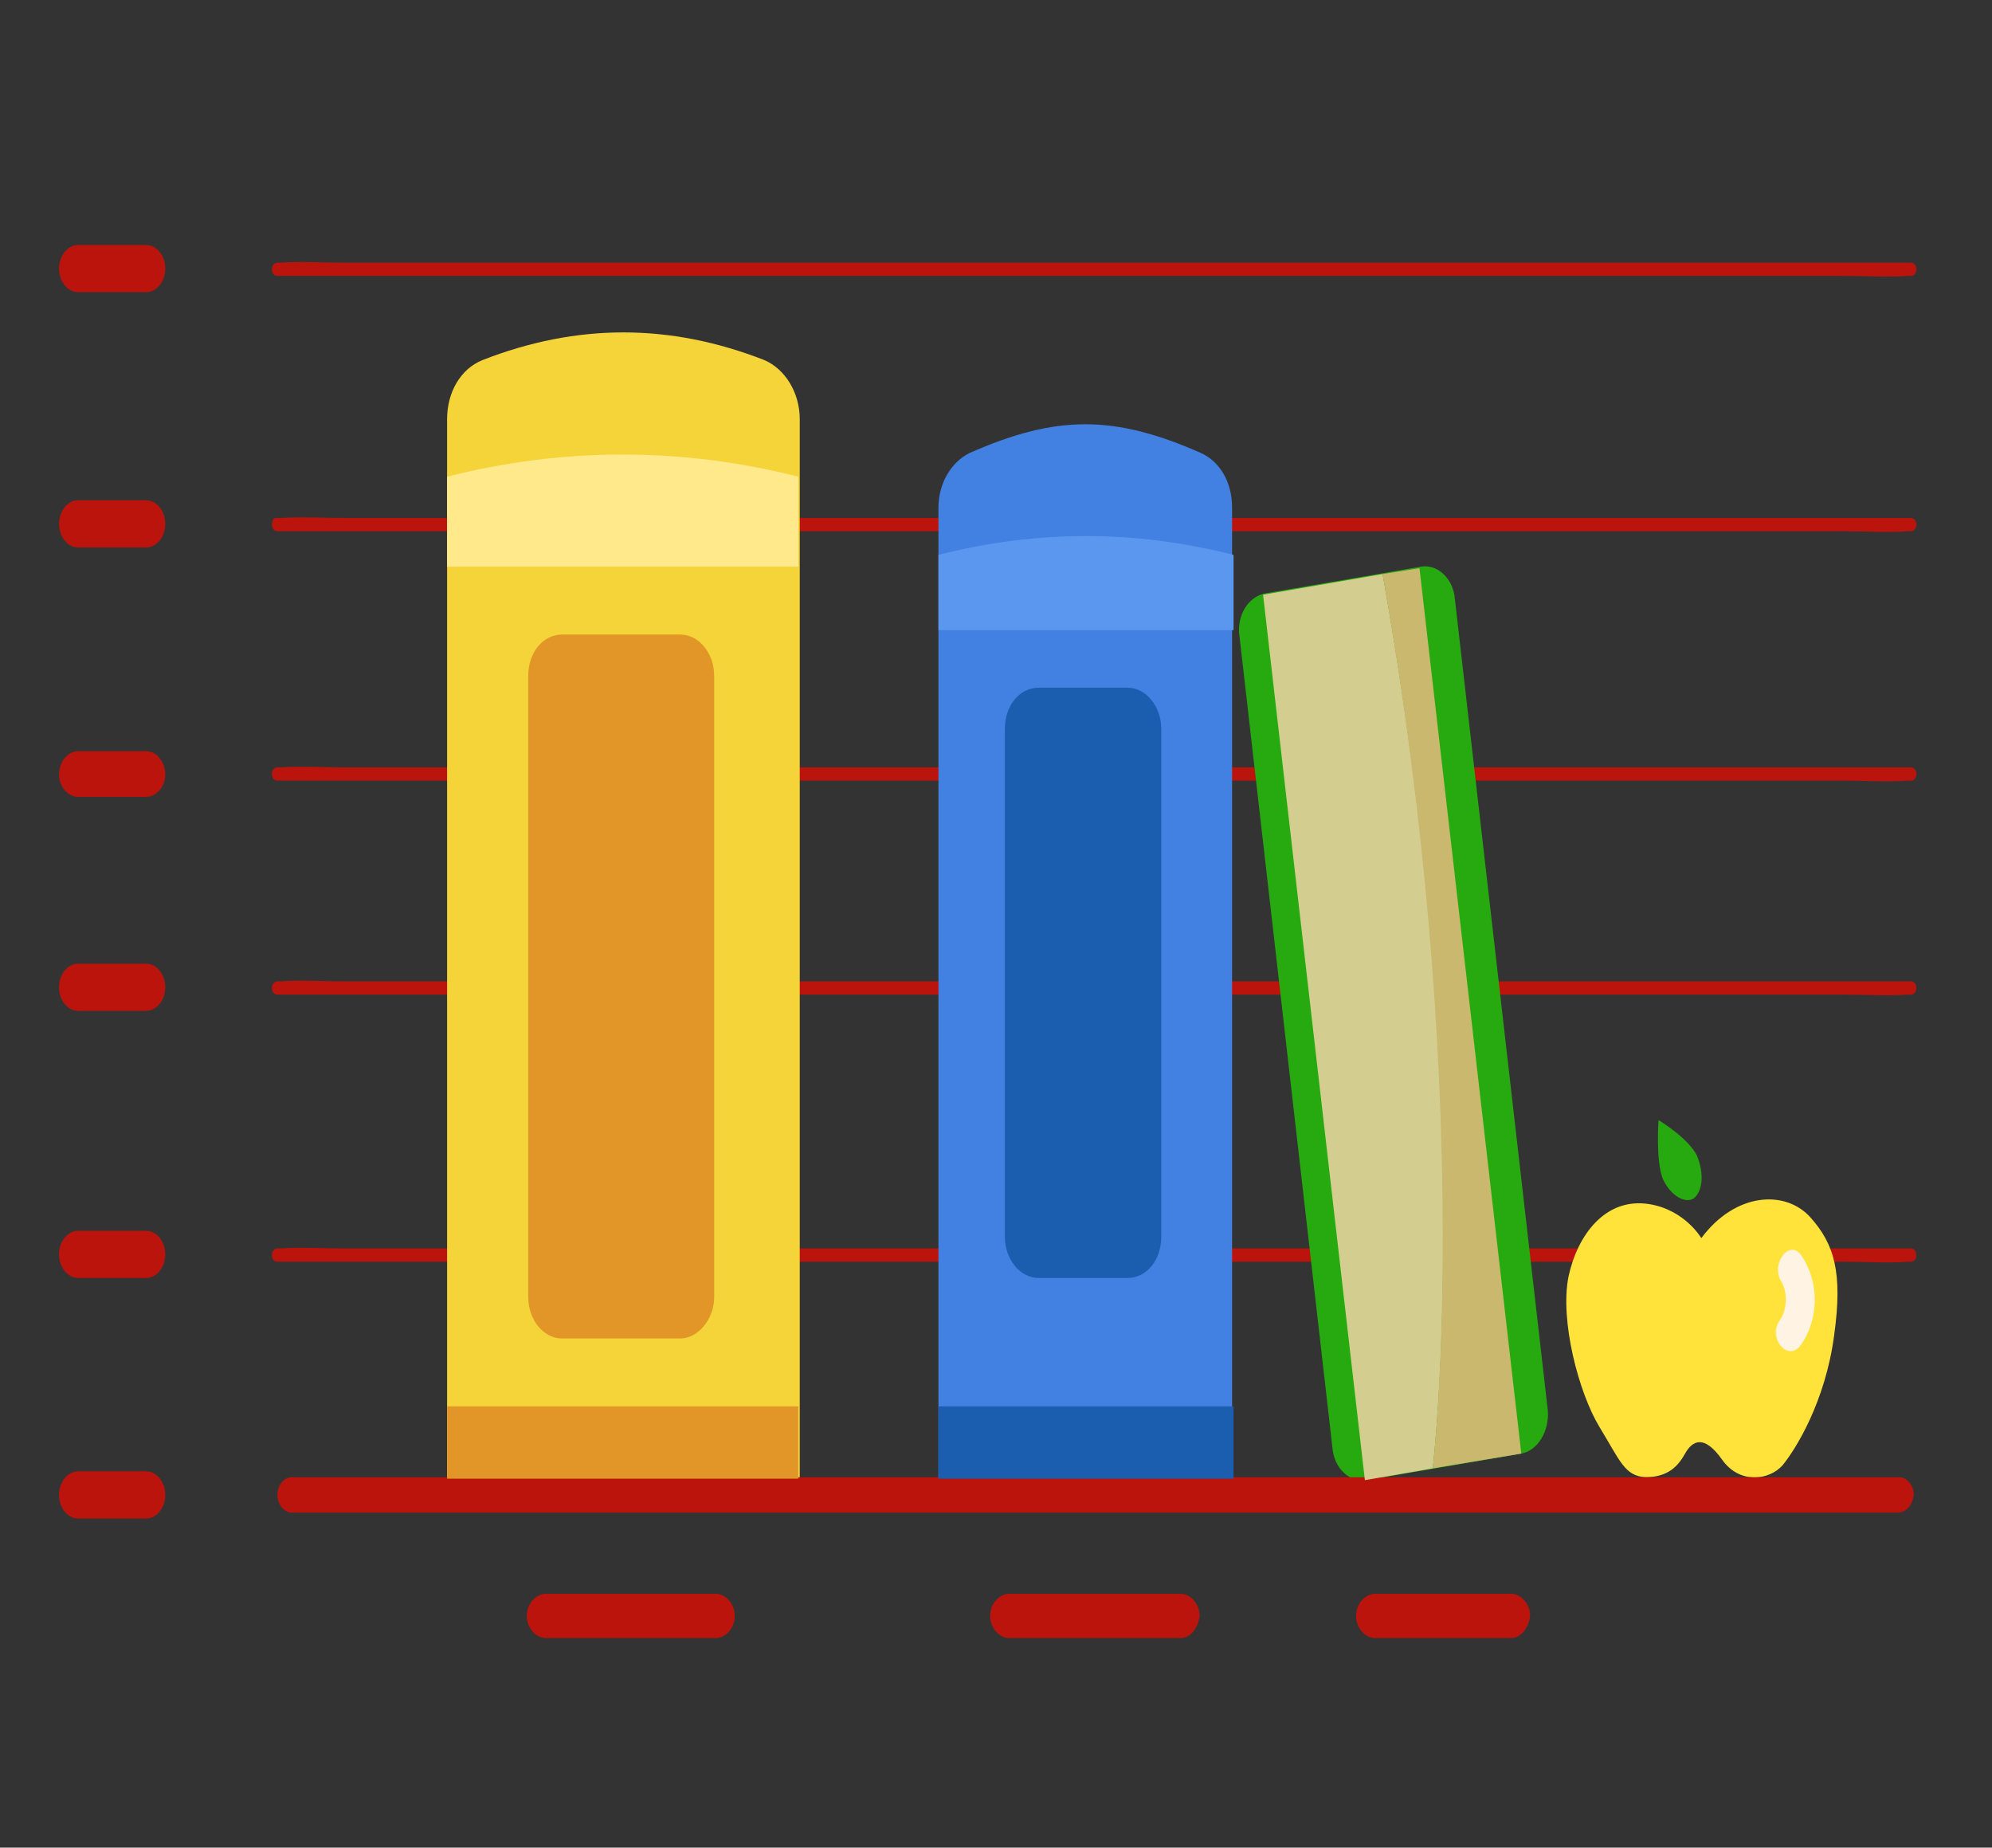
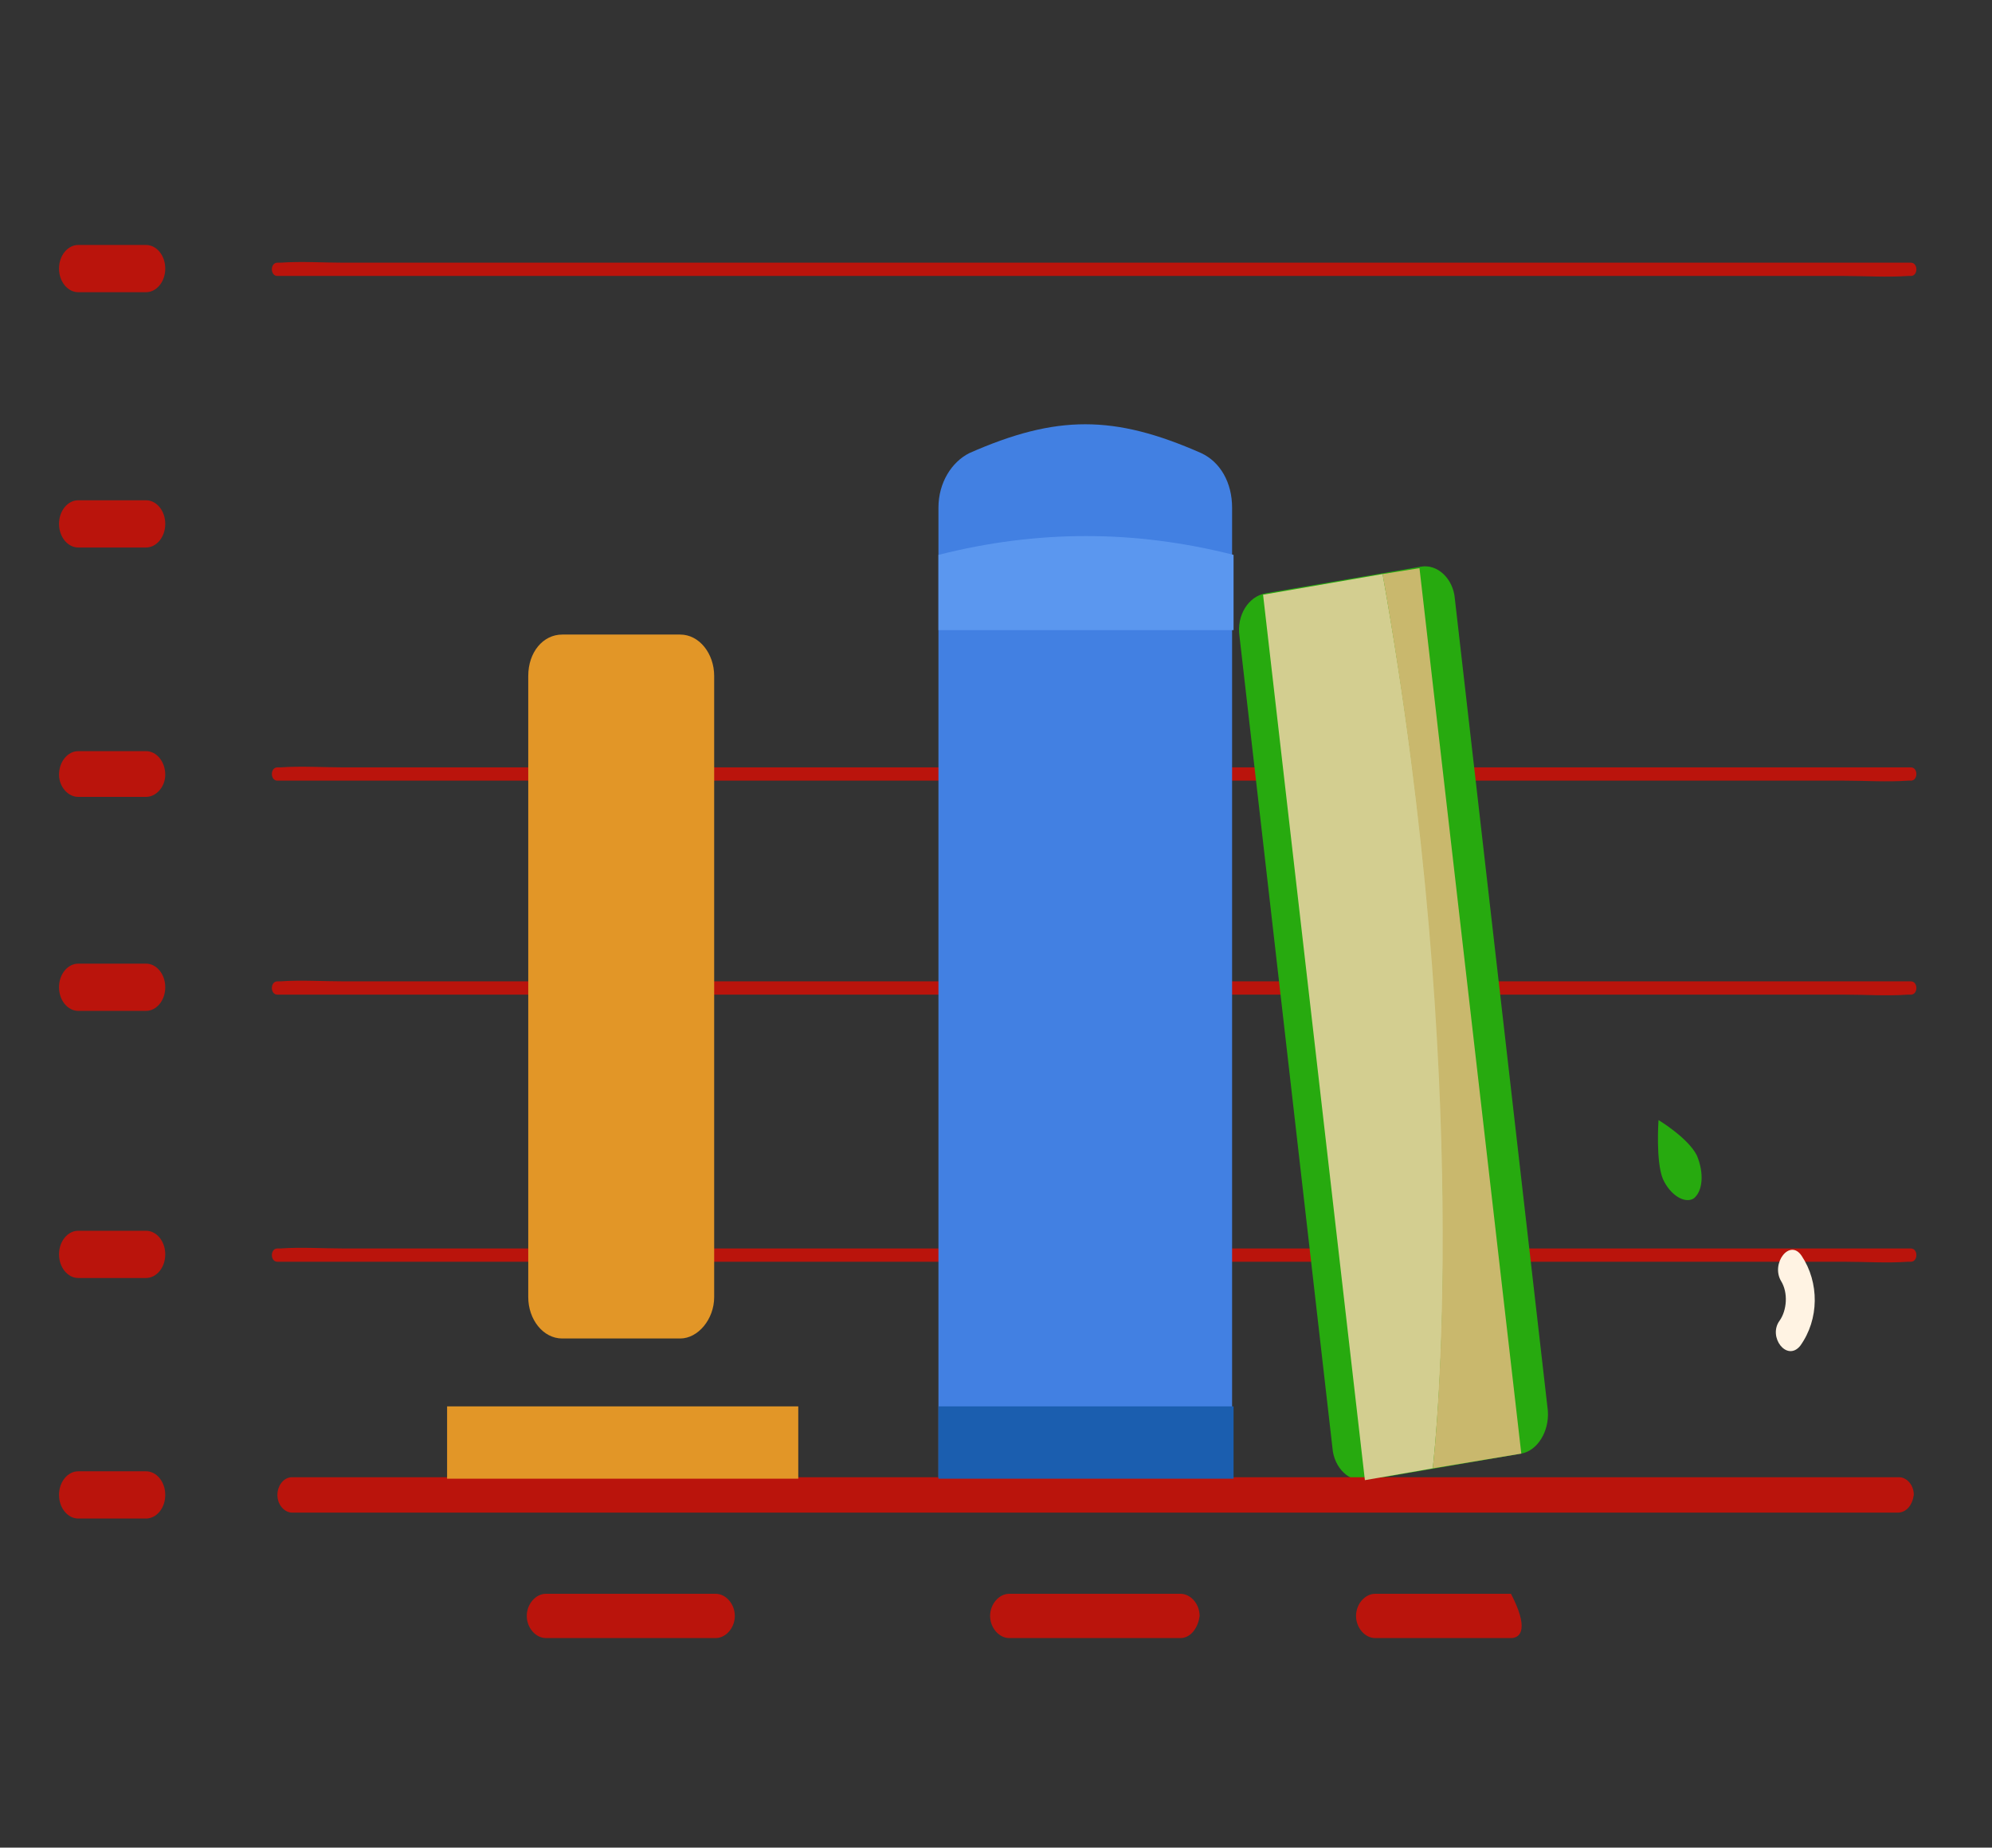
<svg xmlns="http://www.w3.org/2000/svg" version="1.1" id="Illustration" x="0px" y="0px" viewBox="0 0 135 125.2" style="enable-background:new 0 0 135 125.2;" xml:space="preserve">
  <rect x="0" y="0" width="135" height="125.2" fill="#333333" stroke="none" />
  <style type="text/css">
	.st0{fill:#BA140C;}
	.st1{fill:#FFE33B;}
	.st2{fill:#27AA0F;}
	.st3{fill:#F4D438;}
	.st4{fill:#4280E2;}
	.st5{fill:#FFE98A;}
	.st6{fill:#E29627;}
	.st7{fill:#5B97EF;}
	.st8{fill:#1B5EAF;}
	.st9{fill:#D3CE90;}
	.st10{fill:#C9B86D;}
	.st11{fill:#FFF3E3;}
</style>
  <g>
    <g>
      <g>
        <path class="st0" d="M18.8,85.5c3.7,0,7.4,0,11,0c8.8,0,17.7,0,26.5,0c10.7,0,21.3,0,32,0c9.2,0,18.4,0,27.6,0c3,0,6.1,0,9.1,0     c1.4,0,2.9,0.1,4.3,0c0.1,0,0.1,0,0.2,0c0.5,0,0.5-0.9,0-0.9c-3.7,0-7.4,0-11,0c-8.8,0-17.7,0-26.5,0c-10.7,0-21.3,0-32,0     c-9.2,0-18.4,0-27.6,0c-3,0-6.1,0-9.1,0c-1.4,0-2.9-0.1-4.3,0c-0.1,0-0.1,0-0.2,0C18.3,84.6,18.3,85.5,18.8,85.5L18.8,85.5z" />
      </g>
    </g>
    <g>
      <g>
        <path class="st0" d="M18.8,67.4c3.7,0,7.4,0,11,0c8.8,0,17.7,0,26.5,0c10.7,0,21.3,0,32,0c9.2,0,18.4,0,27.6,0c3,0,6.1,0,9.1,0     c1.4,0,2.9,0.1,4.3,0c0.1,0,0.1,0,0.2,0c0.5,0,0.5-0.9,0-0.9c-3.7,0-7.4,0-11,0c-8.8,0-17.7,0-26.5,0c-10.7,0-21.3,0-32,0     c-9.2,0-18.4,0-27.6,0c-3,0-6.1,0-9.1,0c-1.4,0-2.9-0.1-4.3,0c-0.1,0-0.1,0-0.2,0C18.3,66.5,18.3,67.4,18.8,67.4L18.8,67.4z" />
      </g>
    </g>
    <g>
      <g>
        <path class="st0" d="M18.8,52.9c3.7,0,7.4,0,11,0c8.8,0,17.7,0,26.5,0c10.7,0,21.3,0,32,0c9.2,0,18.4,0,27.6,0c3,0,6.1,0,9.1,0     c1.4,0,2.9,0.1,4.3,0c0.1,0,0.1,0,0.2,0c0.5,0,0.5-0.9,0-0.9c-3.7,0-7.4,0-11,0c-8.8,0-17.7,0-26.5,0c-10.7,0-21.3,0-32,0     c-9.2,0-18.4,0-27.6,0c-3,0-6.1,0-9.1,0c-1.4,0-2.9-0.1-4.3,0c-0.1,0-0.1,0-0.2,0C18.3,52,18.3,52.9,18.8,52.9L18.8,52.9z" />
      </g>
    </g>
    <g>
      <g>
-         <path class="st0" d="M18.8,36c3.7,0,7.4,0,11,0c8.8,0,17.7,0,26.5,0c10.7,0,21.3,0,32,0c9.2,0,18.4,0,27.6,0c3,0,6.1,0,9.1,0     c1.4,0,2.9,0.1,4.3,0c0.1,0,0.1,0,0.2,0c0.5,0,0.5-0.9,0-0.9c-3.7,0-7.4,0-11,0c-8.8,0-17.7,0-26.5,0c-10.7,0-21.3,0-32,0     c-9.2,0-18.4,0-27.6,0c-3,0-6.1,0-9.1,0c-1.4,0-2.9-0.1-4.3,0c-0.1,0-0.1,0-0.2,0C18.3,35,18.3,36,18.8,36L18.8,36z" />
-       </g>
+         </g>
    </g>
    <g>
      <g>
        <path class="st0" d="M18.8,18.7c3.7,0,7.4,0,11,0c8.8,0,17.7,0,26.5,0c10.7,0,21.3,0,32,0c9.2,0,18.4,0,27.6,0c3,0,6.1,0,9.1,0     c1.4,0,2.9,0.1,4.3,0c0.1,0,0.1,0,0.2,0c0.5,0,0.5-0.9,0-0.9c-3.7,0-7.4,0-11,0c-8.8,0-17.7,0-26.5,0c-10.7,0-21.3,0-32,0     c-9.2,0-18.4,0-27.6,0c-3,0-6.1,0-9.1,0c-1.4,0-2.9-0.1-4.3,0c-0.1,0-0.1,0-0.2,0C18.3,17.8,18.3,18.7,18.8,18.7L18.8,18.7z" />
      </g>
    </g>
    <g>
-       <path class="st1" d="M111.5,100.1c1.5,0,2.2-0.7,2.7-1.6c0.5-0.9,1.3-1.3,2.5,0.4s3.2,1.4,4.1,0.4c0.9-1.1,2.9-4.3,3.5-8.8    c0.6-4.3,0-6.2-1.6-8c-1.7-1.9-5.1-1.7-7.4,1.4c0,0-1.1-1.9-3.5-2.3c-3-0.5-4.9,2.1-5.5,4.9c-0.6,3,0.7,7.9,2.1,10.2    S110.1,100,111.5,100.1z" />
      <path class="st2" d="M115,78.3c0.5,1.2,0.4,2.4-0.2,2.9c-0.6,0.4-1.6-0.2-2.1-1.3c-0.5-1.2-0.3-4-0.3-4S114.4,77.1,115,78.3z" />
    </g>
-     <path class="st3" d="M54.2,100.2H30.3V28.4c0-1.8,0.9-3.4,2.4-4c6.4-2.5,12.7-2.5,19.1,0c1.4,0.6,2.4,2.2,2.4,4V100.2z" />
    <path class="st4" d="M83.6,100.2h-20V34.4c0-1.7,0.9-3.1,2.1-3.7c5.9-2.6,9.8-2.6,15.7,0c1.3,0.6,2.1,2,2.1,3.7V100.2z" />
    <path class="st2" d="M103.1,98.5l-10.5,1.8c-1.1,0.2-2.2-0.8-2.3-2.2l-6.3-55c-0.2-1.4,0.6-2.7,1.8-2.9l10.5-1.8   c1.1-0.2,2.2,0.8,2.3,2.2l6.3,55C105,97,104.2,98.3,103.1,98.5z" />
    <path class="st0" d="M128.6,102.5H19.8c-0.5,0-1-0.5-1-1.2l0,0c0-0.6,0.4-1.2,1-1.2h108.9c0.5,0,1,0.5,1,1.2l0,0   C129.6,102,129.2,102.5,128.6,102.5z" />
-     <path class="st5" d="M54.2,38.4H30.3v-6.1c7.9-2,15.9-2,23.8,0V38.4z" />
    <rect x="30.3" y="95.3" class="st6" width="23.8" height="4.9" />
    <path class="st6" d="M46.1,90.7h-8c-1.3,0-2.3-1.3-2.3-2.8V45.8c0-1.6,1-2.8,2.3-2.8h8c1.3,0,2.3,1.3,2.3,2.8v42.1   C48.4,89.4,47.3,90.7,46.1,90.7z" />
    <path class="st7" d="M83.6,42.7h-20v-5.1c6.7-1.7,13.3-1.7,20,0L83.6,42.7L83.6,42.7z" />
    <rect x="63.6" y="95.3" class="st8" width="20" height="4.9" />
-     <path class="st8" d="M76.4,86.6h-6c-1.3,0-2.3-1.3-2.3-2.8V49.4c0-1.6,1-2.8,2.3-2.8h6c1.3,0,2.3,1.3,2.3,2.8v34.4   C78.7,85.4,77.7,86.6,76.4,86.6z" />
    <g>
      <path class="st9" d="M93.7,38.9l-8.1,1.4l6.9,60l4.6-0.8C97.3,97.7,99.9,73.5,93.7,38.9z" />
      <path class="st10" d="M96.2,38.5l-2.5,0.4c6.1,34.6,3.6,58.8,3.4,60.6l6-1L96.2,38.5z" />
    </g>
    <path class="st0" d="M48.5,111H37c-0.7,0-1.3-0.7-1.3-1.5l0,0c0-0.8,0.6-1.5,1.3-1.5h11.5c0.7,0,1.3,0.7,1.3,1.5l0,0   C49.8,110.3,49.2,111,48.5,111z" />
    <path class="st0" d="M80,111H68.4c-0.7,0-1.3-0.7-1.3-1.5l0,0c0-0.8,0.6-1.5,1.3-1.5H80c0.7,0,1.3,0.7,1.3,1.5l0,0   C81.2,110.3,80.7,111,80,111z" />
-     <path class="st0" d="M102.4,111h-9.2c-0.7,0-1.3-0.7-1.3-1.5l0,0c0-0.8,0.6-1.5,1.3-1.5h9.2c0.7,0,1.3,0.7,1.3,1.5l0,0   C103.6,110.3,103.1,111,102.4,111z" />
+     <path class="st0" d="M102.4,111h-9.2c-0.7,0-1.3-0.7-1.3-1.5l0,0c0-0.8,0.6-1.5,1.3-1.5h9.2l0,0   C103.6,110.3,103.1,111,102.4,111z" />
    <path class="st0" d="M9.9,19.8H5.3c-0.7,0-1.3-0.7-1.3-1.6l0,0c0-0.9,0.6-1.6,1.3-1.6h4.6c0.7,0,1.3,0.7,1.3,1.6l0,0   C11.2,19.1,10.6,19.8,9.9,19.8z" />
    <path class="st0" d="M9.9,37.1H5.3c-0.7,0-1.3-0.7-1.3-1.6l0,0c0-0.9,0.6-1.6,1.3-1.6h4.6c0.7,0,1.3,0.7,1.3,1.6l0,0   C11.2,36.4,10.6,37.1,9.9,37.1z" />
    <path class="st0" d="M9.9,54H5.3C4.6,54,4,53.3,4,52.5l0,0c0-0.9,0.6-1.6,1.3-1.6h4.6c0.7,0,1.3,0.7,1.3,1.6l0,0   C11.2,53.3,10.6,54,9.9,54z" />
    <path class="st0" d="M9.9,68.5H5.3c-0.7,0-1.3-0.7-1.3-1.6l0,0c0-0.9,0.6-1.6,1.3-1.6h4.6c0.7,0,1.3,0.7,1.3,1.6l0,0   C11.2,67.8,10.6,68.5,9.9,68.5z" />
    <path class="st0" d="M9.9,86.6H5.3c-0.7,0-1.3-0.7-1.3-1.6l0,0c0-0.9,0.6-1.6,1.3-1.6h4.6c0.7,0,1.3,0.7,1.3,1.6l0,0   C11.2,85.9,10.6,86.6,9.9,86.6z" />
    <path class="st0" d="M9.9,102.9H5.3c-0.7,0-1.3-0.7-1.3-1.6l0,0c0-0.9,0.6-1.6,1.3-1.6h4.6c0.7,0,1.3,0.7,1.3,1.6l0,0   C11.2,102.2,10.6,102.9,9.9,102.9z" />
    <path class="st11" d="M122.1,85.1c-0.8-1.2-2.1,0.5-1.4,1.7c0.5,0.8,0.4,2-0.1,2.7c-0.8,1.1,0.5,2.8,1.4,1.7   C123.3,89.4,123.3,86.9,122.1,85.1z" />
  </g>
</svg>